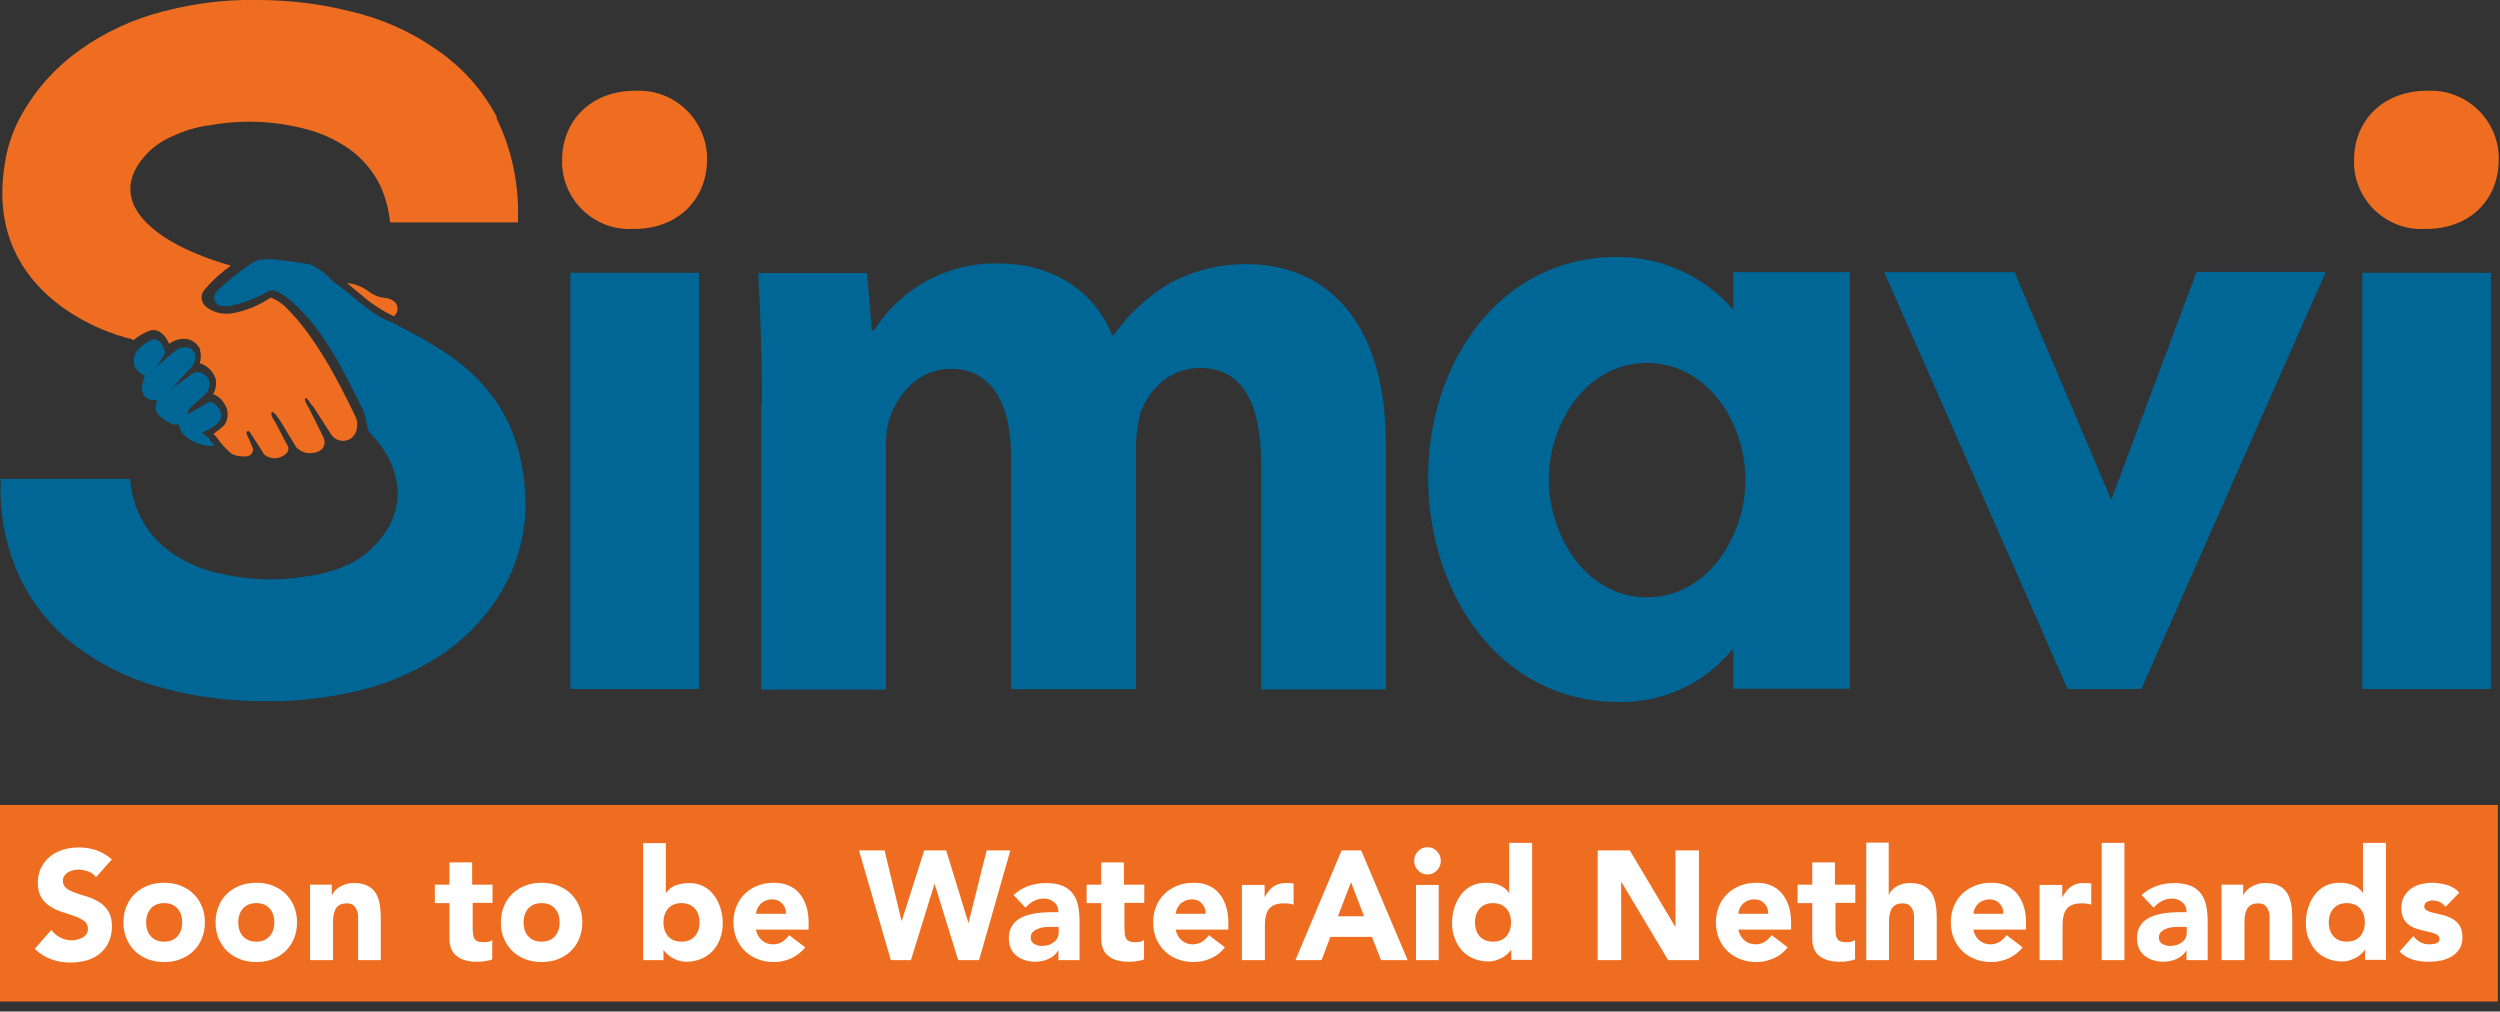
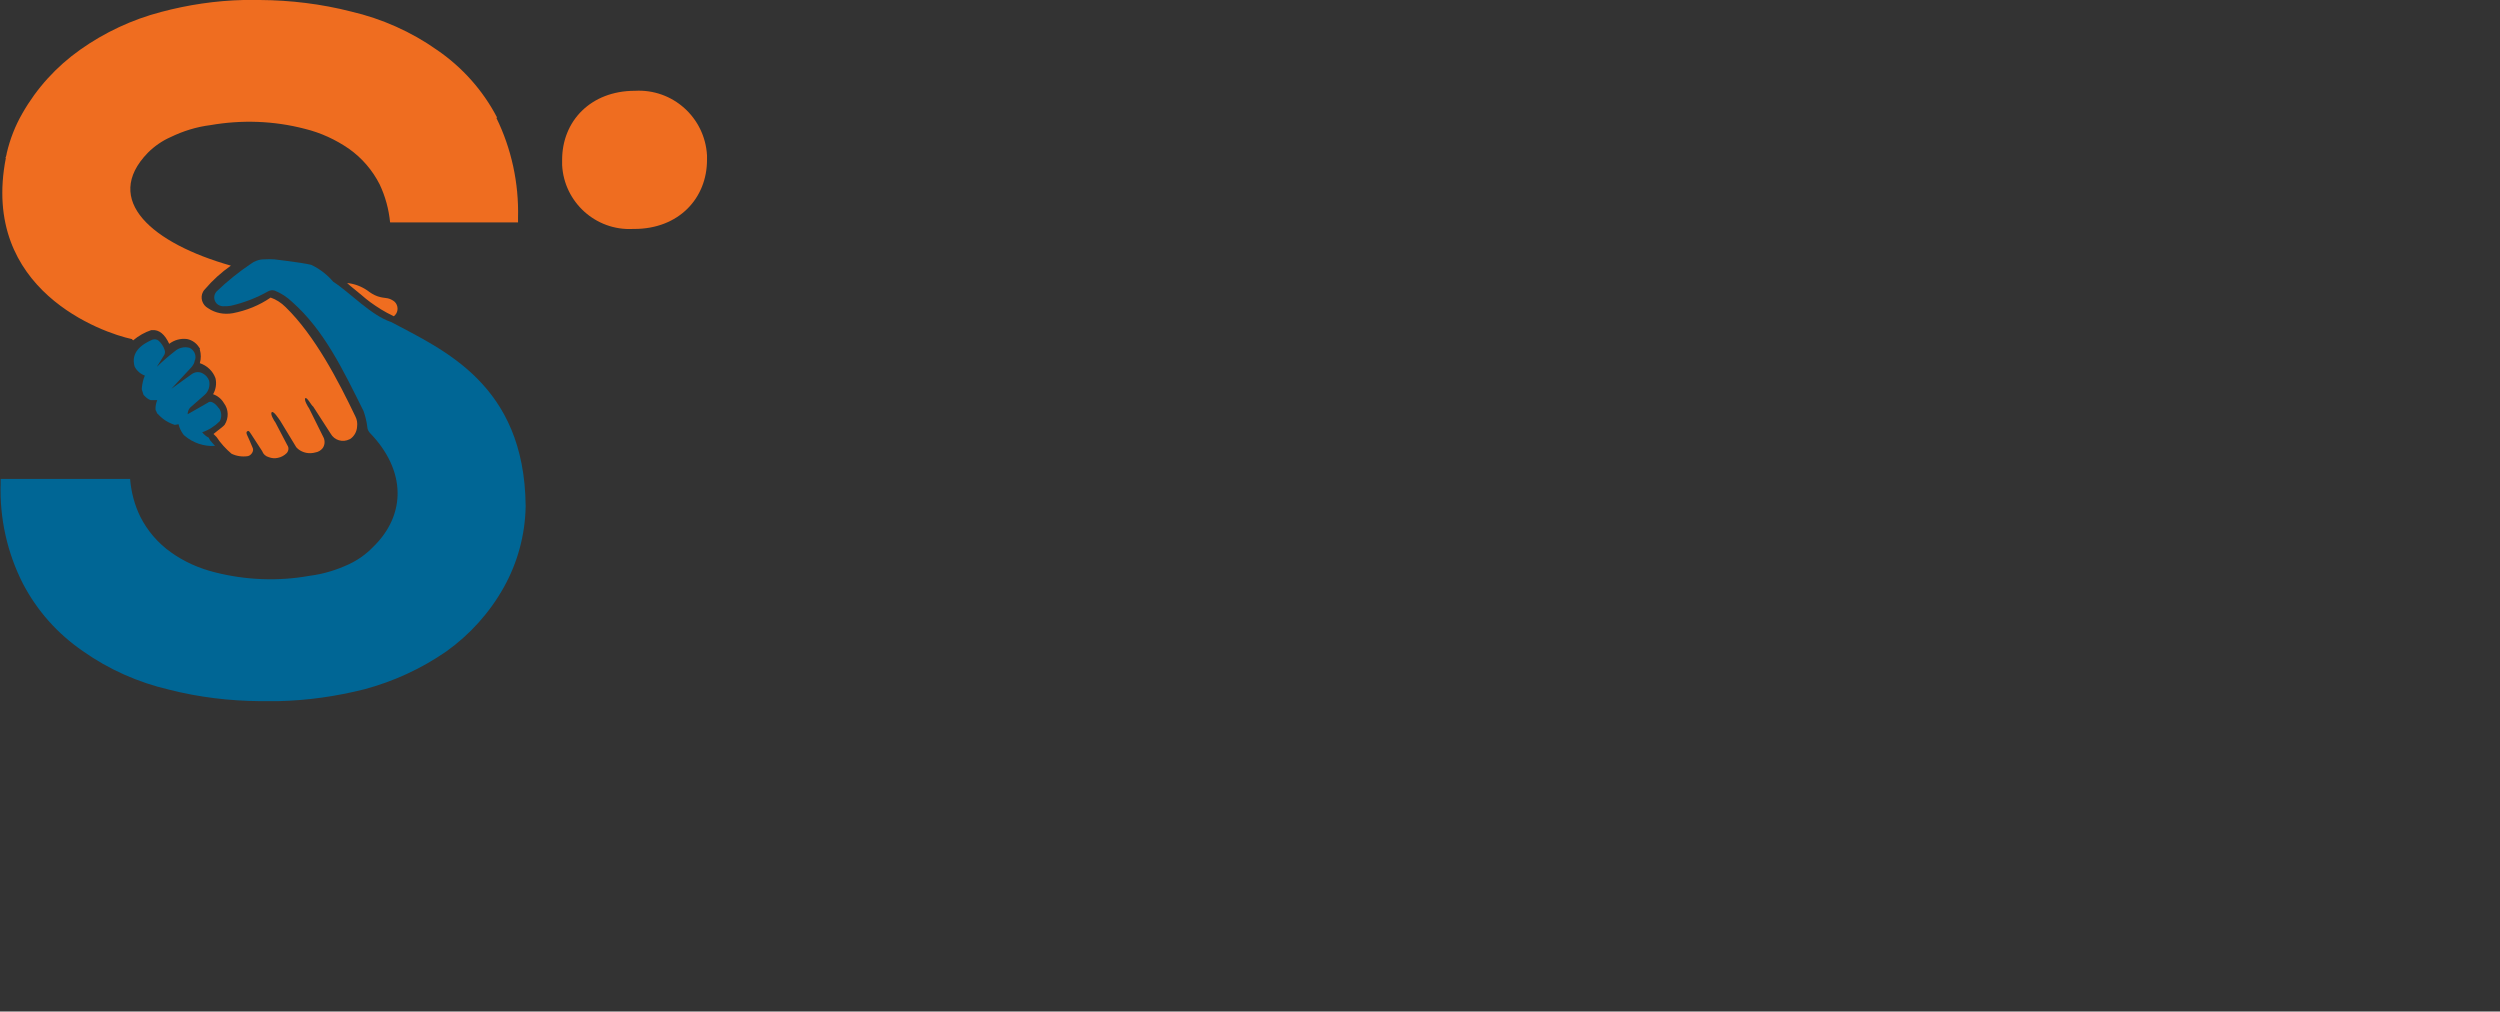
<svg xmlns="http://www.w3.org/2000/svg" width="173" height="70" viewBox="0 0 173 70" fill="none">
  <rect x="0" y="0" width="173" height="70" fill="#333333" stroke="none" />
-   <path d="M146.096 34.585L152.003 18.818H160.946L148.186 47.677H143.075L130.389 18.833H139.408L146.096 34.585ZM120.785 33.188C120.785 29.28 118.17 25.116 113.961 25.116C109.752 25.116 107.182 29.31 107.182 33.188C107.182 37.065 109.752 41.334 113.961 41.334C118.17 41.334 120.785 37.096 120.785 33.188ZM128.015 47.662H119.943V45.002H119.823C117.914 47.316 115.043 48.624 112.052 48.579C103.605 48.579 98.825 40.883 98.825 33.037C98.825 25.191 103.695 17.781 111.917 17.781C114.998 17.781 117.929 19.104 119.943 21.434V18.833H128.015V47.677V47.662ZM52.727 28.077C52.727 24.5 52.606 21.464 52.471 18.893H60.001L60.332 22.846H60.497C62.361 19.886 65.653 18.127 69.14 18.232C72.883 18.232 75.753 20.186 76.956 23.177H77.076C78.068 21.764 79.346 20.577 80.819 19.675C82.487 18.743 84.351 18.262 86.26 18.277C91.746 18.277 95.909 22.185 95.909 30.798V47.707H87.267V32.075C87.267 27.882 85.944 25.462 83.073 25.462C80.969 25.462 79.571 26.86 78.91 28.573C78.73 29.31 78.624 30.061 78.609 30.813V47.692H69.967V31.594C69.967 28.017 68.674 25.522 65.803 25.522C63.519 25.522 62.181 27.311 61.64 28.724C61.384 29.445 61.279 30.212 61.309 30.978V47.722H52.666V28.062H52.712L52.727 28.077ZM39.47 18.878H48.368V47.677H39.47V18.878ZM163.472 18.878H172.37V47.677H163.472V18.878Z" fill="#006695" />
-   <path d="M167.8 15.843C165.23 15.978 163.036 13.994 162.9 11.424C162.9 11.303 162.9 11.183 162.9 11.063C162.9 8.358 164.899 6.283 167.936 6.283C170.536 6.133 172.775 8.132 172.911 10.747C172.911 10.853 172.911 10.958 172.911 11.063C172.911 13.723 171.002 15.843 167.891 15.843H167.8Z" fill="#EF6D20" />
  <path d="M43.799 15.843C41.229 15.978 39.035 13.994 38.899 11.424C38.899 11.303 38.899 11.183 38.899 11.063C38.899 8.358 40.898 6.283 43.935 6.283C46.55 6.133 48.775 8.132 48.925 10.747C48.925 10.853 48.925 10.958 48.925 11.063C48.925 13.723 46.971 15.843 43.889 15.843H43.799Z" fill="#EF6D20" />
  <path d="M26.333 21.39C26.634 21.57 26.934 21.735 27.25 21.886C27.536 21.675 27.596 21.269 27.385 20.969C27.34 20.909 27.28 20.849 27.205 20.803C26.799 20.548 26.664 20.683 26.123 20.503C25.867 20.413 25.627 20.262 25.416 20.097C24.995 19.811 24.515 19.631 24.019 19.586C24.349 19.887 24.77 20.202 25.011 20.413C25.416 20.773 25.852 21.089 26.318 21.375" fill="#EF6D20" />
  <path d="M34.405 8.147C33.428 6.268 32 4.659 30.241 3.457C28.453 2.194 26.423 1.293 24.289 0.797C22.23 0.271 20.111 0.015 17.991 0H16.849C14.925 0.045 13.016 0.331 11.152 0.827C9.138 1.353 7.244 2.24 5.546 3.442C3.908 4.599 2.54 6.102 1.548 7.846C1.052 8.703 0.691 9.635 0.466 10.597C0.466 10.672 0.436 10.732 0.421 10.807C0.421 10.852 0.376 10.897 0.376 10.927H0.406C-1.383 20.096 7.124 23.042 9.123 23.463L9.213 23.553C9.589 23.237 10.01 22.997 10.461 22.846H10.536C11.002 22.801 11.408 23.132 11.709 23.793C12.069 23.523 12.505 23.402 12.956 23.463C13.302 23.538 13.602 23.748 13.783 24.049L13.828 24.094V24.184C13.918 24.5 13.918 24.83 13.828 25.131C14.324 25.296 14.73 25.672 14.91 26.168C15 26.544 14.94 26.95 14.745 27.28C15.06 27.386 15.331 27.611 15.496 27.897C15.827 28.332 15.842 28.934 15.541 29.4L15.496 29.445L15.451 29.49C15.331 29.58 15.211 29.7 15.075 29.791C14.955 29.881 14.865 29.956 14.775 30.031L14.985 30.241C15.271 30.677 15.632 31.068 16.022 31.399C16.368 31.564 16.759 31.624 17.15 31.564C17.39 31.519 17.601 31.188 17.48 30.978L17.27 30.482C17.15 30.181 16.969 29.941 17.105 29.851C17.225 29.76 17.27 29.896 17.39 30.061L18.142 31.218C18.217 31.429 18.382 31.579 18.608 31.639C18.803 31.714 19.028 31.729 19.224 31.684C19.464 31.639 19.675 31.519 19.84 31.354C19.975 31.203 20.005 30.978 19.885 30.813L19.058 29.234C18.968 29.114 18.683 28.648 18.803 28.528C18.923 28.408 19.269 28.949 19.389 29.114L20.501 30.948L20.622 31.068C20.952 31.339 21.403 31.429 21.824 31.309C22.02 31.279 22.2 31.173 22.32 31.023C22.47 30.828 22.5 30.557 22.41 30.317L21.388 28.257C21.298 28.137 21.012 27.641 21.133 27.551C21.253 27.476 21.538 28.047 21.674 28.137L22.876 30.001C23.132 30.467 23.718 30.647 24.199 30.392C24.199 30.392 24.199 30.392 24.214 30.392C24.515 30.196 24.695 29.866 24.71 29.52C24.74 29.279 24.71 29.039 24.59 28.814C23.432 26.394 21.794 23.222 19.765 21.253C19.464 20.953 19.119 20.727 18.728 20.592C17.946 21.133 17.044 21.494 16.113 21.674C15.511 21.779 14.91 21.674 14.399 21.328C13.993 21.103 13.828 20.592 14.053 20.186C14.083 20.126 14.129 20.066 14.189 20.006C14.715 19.389 15.316 18.848 15.977 18.382C10.566 16.849 7.034 13.858 10.236 10.566C10.687 10.116 11.228 9.74 11.814 9.484C12.685 9.063 13.602 8.778 14.564 8.658C16.729 8.282 18.953 8.357 21.088 8.913C22.2 9.184 23.237 9.665 24.169 10.311C25.056 10.942 25.777 11.784 26.273 12.761C26.664 13.588 26.904 14.474 26.995 15.391H35.848V15.061C35.908 12.671 35.397 10.296 34.344 8.147" fill="#EF6D20" />
  <path d="M27.085 22.291C25.687 21.84 24.229 20.247 23.057 19.495C22.636 18.999 22.11 18.593 21.524 18.323C20.817 18.157 18.984 17.947 18.984 17.947C18.758 17.932 18.518 17.932 18.277 17.947C17.931 17.947 17.601 18.067 17.33 18.277C16.504 18.834 15.722 19.465 15.001 20.156C14.76 20.397 14.775 20.788 15.001 21.013C15.106 21.118 15.256 21.178 15.406 21.193C15.617 21.193 15.827 21.193 16.023 21.148C16.909 20.938 17.766 20.607 18.563 20.156C18.698 20.081 18.863 20.066 19.014 20.111C19.465 20.292 19.87 20.562 20.216 20.893C22.426 22.847 23.718 25.552 25.161 28.453C25.281 28.799 25.372 29.175 25.417 29.535C25.417 29.686 25.492 29.836 25.582 29.941C28.122 32.556 28.122 35.638 25.792 37.877C25.326 38.358 24.77 38.749 24.169 39.035C23.297 39.441 22.381 39.726 21.419 39.846C19.254 40.237 17.015 40.147 14.88 39.606C13.783 39.335 12.731 38.869 11.814 38.208C10.927 37.577 10.206 36.735 9.71 35.758C9.304 34.931 9.078 34.044 9.003 33.143H0.045V33.473C-0.03 35.863 0.496 38.238 1.578 40.372C2.555 42.251 3.983 43.859 5.742 45.062C7.53 46.325 9.559 47.226 11.694 47.722C13.753 48.248 15.872 48.504 17.992 48.519H19.254C21.268 48.474 23.282 48.188 25.236 47.692C27.25 47.151 29.174 46.264 30.888 45.077C32.526 43.904 33.894 42.386 34.871 40.628C35.818 38.929 36.329 37.036 36.374 35.097V34.976C36.284 26.604 30.677 24.215 27.055 22.276" fill="#006695" />
  <path d="M15.135 28.244C14.879 27.868 14.549 27.703 14.383 27.868L12.985 28.665C12.985 28.499 13.045 28.334 13.151 28.214L14.143 27.342C14.428 27.102 14.549 26.726 14.473 26.35C14.398 26.14 14.248 25.959 14.053 25.854C13.812 25.704 13.496 25.719 13.256 25.899L11.858 26.906L13.256 25.403C13.316 25.328 13.376 25.238 13.421 25.148C13.466 25.057 13.466 24.937 13.511 24.862C13.586 24.531 13.406 24.201 13.106 24.065C12.745 23.975 12.369 24.065 12.098 24.306C11.663 24.636 11.242 25.012 10.851 25.388L11.347 24.591C11.422 24.486 11.437 24.351 11.392 24.216C11.317 23.975 11.167 23.75 10.986 23.584C10.866 23.479 10.686 23.449 10.535 23.509C9.784 23.84 9.032 24.381 9.318 25.373C9.468 25.659 9.724 25.884 10.024 25.989C9.904 26.26 9.844 26.56 9.814 26.861V26.951L9.934 27.327L10.054 27.447C10.16 27.552 10.28 27.643 10.43 27.688H10.881C10.806 27.868 10.761 28.078 10.761 28.274C10.761 28.334 10.761 28.394 10.806 28.439C10.851 28.559 10.851 28.605 10.971 28.695C11.272 29.025 11.663 29.266 12.098 29.401L12.354 29.356C12.414 29.612 12.534 29.852 12.685 30.062L12.775 30.153C13.361 30.649 14.113 30.904 14.879 30.859L14.549 30.483L14.443 30.288C14.263 30.198 14.113 30.062 13.992 29.912C14.443 29.762 14.864 29.491 15.21 29.146C15.36 28.86 15.345 28.514 15.15 28.244" fill="#006695" />
-   <path d="M172.851 55.705H0V69.305H172.851V55.705Z" fill="#EF6D20" />
-   <path d="M170.184 61.773C169.949 61.514 169.66 61.328 169.317 61.236C168.973 61.143 168.63 61.088 168.305 61.088C168.034 61.088 167.781 61.125 167.528 61.18C167.276 61.254 167.041 61.347 166.842 61.495C166.643 61.643 166.481 61.829 166.354 62.051C166.228 62.273 166.174 62.533 166.174 62.848C166.174 63.181 166.246 63.441 166.372 63.644C166.499 63.848 166.661 63.996 166.86 64.108C167.059 64.219 167.276 64.293 167.492 64.348C167.727 64.404 167.926 64.46 168.125 64.496C168.323 64.534 168.486 64.608 168.612 64.663C168.739 64.737 168.811 64.83 168.811 64.978C168.811 65.126 168.739 65.219 168.594 65.275C168.45 65.33 168.287 65.349 168.106 65.349C167.872 65.349 167.655 65.293 167.492 65.201C167.312 65.108 167.149 64.96 167.005 64.774L166.047 65.849C166.3 66.108 166.607 66.294 166.969 66.405C167.33 66.516 167.691 66.553 168.052 66.553C168.323 66.553 168.594 66.534 168.883 66.479C169.154 66.423 169.407 66.331 169.642 66.201C169.859 66.071 170.039 65.886 170.184 65.682C170.328 65.46 170.4 65.182 170.4 64.849C170.4 64.515 170.328 64.256 170.202 64.052C170.075 63.848 169.913 63.7 169.714 63.589C169.515 63.478 169.299 63.385 169.082 63.329C168.847 63.274 168.648 63.218 168.45 63.181C168.251 63.144 168.088 63.089 167.962 63.014C167.836 62.959 167.763 62.866 167.763 62.736C167.763 62.588 167.817 62.477 167.944 62.403C168.07 62.347 168.197 62.31 168.323 62.31C168.703 62.31 169.01 62.459 169.226 62.755L170.184 61.773ZM163.32 64.793C163.103 65.034 162.796 65.163 162.399 65.163C162.001 65.163 161.694 65.034 161.477 64.793C161.261 64.552 161.152 64.237 161.152 63.83C161.152 63.422 161.261 63.126 161.477 62.866C161.694 62.625 162.001 62.496 162.399 62.496C162.796 62.496 163.103 62.625 163.32 62.866C163.537 63.107 163.645 63.422 163.645 63.83C163.645 64.237 163.537 64.534 163.32 64.793ZM165.09 58.327H163.519V61.773H163.5C163.32 61.514 163.085 61.347 162.796 61.236C162.507 61.125 162.218 61.088 161.875 61.088C161.514 61.088 161.188 61.162 160.899 61.31C160.61 61.458 160.376 61.662 160.177 61.921C159.978 62.181 159.834 62.477 159.725 62.811C159.617 63.144 159.563 63.496 159.563 63.848C159.563 64.237 159.617 64.608 159.743 64.923C159.87 65.238 160.032 65.534 160.249 65.775C160.466 66.016 160.737 66.201 161.044 66.331C161.351 66.46 161.694 66.534 162.074 66.534C162.254 66.534 162.417 66.516 162.579 66.46C162.742 66.405 162.886 66.349 163.031 66.275C163.175 66.201 163.284 66.108 163.392 66.016C163.5 65.923 163.573 65.831 163.645 65.738H163.663V66.423H165.108V58.309L165.09 58.327ZM153.747 66.442H155.318V63.848C155.318 63.681 155.318 63.515 155.354 63.348C155.372 63.2 155.427 63.051 155.481 62.922C155.553 62.792 155.643 62.699 155.77 62.625C155.896 62.551 156.059 62.514 156.257 62.514C156.456 62.514 156.619 62.551 156.727 62.644C156.835 62.736 156.908 62.848 156.962 62.977C157.016 63.107 157.052 63.255 157.052 63.422C157.052 63.589 157.052 63.737 157.052 63.885V66.442H158.624V63.57C158.624 63.218 158.606 62.903 158.551 62.588C158.497 62.273 158.407 62.032 158.28 61.81C158.136 61.588 157.955 61.421 157.702 61.291C157.45 61.162 157.142 61.106 156.745 61.106C156.564 61.106 156.384 61.125 156.221 61.18C156.059 61.236 155.914 61.291 155.788 61.365C155.661 61.44 155.553 61.532 155.463 61.625C155.372 61.718 155.3 61.829 155.246 61.921H155.228V61.217H153.729V66.423L153.747 66.442ZM151.326 64.144V64.496C151.326 64.663 151.29 64.811 151.236 64.923C151.164 65.052 151.073 65.145 150.965 65.219C150.857 65.293 150.73 65.367 150.586 65.404C150.441 65.441 150.297 65.46 150.134 65.46C149.954 65.46 149.791 65.404 149.628 65.312C149.466 65.219 149.394 65.071 149.394 64.886C149.394 64.7 149.448 64.571 149.574 64.46C149.683 64.367 149.827 64.293 149.99 64.237C150.152 64.182 150.333 64.163 150.495 64.144C150.676 64.144 150.821 64.144 150.947 64.144H151.326ZM151.326 66.442H152.771V63.792C152.771 63.348 152.735 62.977 152.663 62.644C152.591 62.31 152.464 62.032 152.284 61.81C152.103 61.588 151.868 61.403 151.579 61.291C151.29 61.18 150.911 61.106 150.441 61.106C150.026 61.106 149.61 61.18 149.231 61.31C148.834 61.458 148.49 61.662 148.201 61.94L149.032 62.811C149.195 62.625 149.394 62.459 149.61 62.347C149.827 62.236 150.062 62.181 150.315 62.181C150.586 62.181 150.821 62.273 151.019 62.44C151.218 62.607 151.308 62.829 151.308 63.126C151.092 63.126 150.857 63.126 150.604 63.126C150.351 63.126 150.098 63.163 149.845 63.181C149.592 63.218 149.339 63.274 149.105 63.348C148.87 63.422 148.653 63.533 148.472 63.663C148.292 63.792 148.147 63.978 148.039 64.182C147.931 64.385 147.876 64.645 147.876 64.941C147.876 65.201 147.931 65.441 148.021 65.645C148.111 65.849 148.256 66.016 148.418 66.145C148.581 66.275 148.779 66.386 148.996 66.442C149.213 66.516 149.448 66.553 149.683 66.553C150.008 66.553 150.315 66.497 150.604 66.368C150.893 66.238 151.128 66.053 151.29 65.775H151.308V66.423L151.326 66.442ZM145.438 66.442H147.009V58.327H145.438V66.442ZM141.157 66.442H142.729V64.256C142.729 63.996 142.729 63.755 142.765 63.552C142.801 63.329 142.855 63.144 142.945 62.996C143.036 62.848 143.18 62.718 143.343 62.644C143.523 62.551 143.758 62.514 144.047 62.514C144.174 62.514 144.282 62.514 144.39 62.533C144.499 62.533 144.607 62.57 144.715 62.607V61.143C144.715 61.143 144.553 61.106 144.463 61.106C144.372 61.106 144.282 61.106 144.192 61.106C143.848 61.106 143.559 61.18 143.325 61.347C143.09 61.514 142.891 61.755 142.729 62.069H142.71V61.236H141.139V66.442H141.157ZM136.569 63.237C136.569 63.107 136.605 62.977 136.66 62.866C136.714 62.755 136.786 62.644 136.876 62.551C136.967 62.459 137.075 62.385 137.219 62.329C137.346 62.273 137.508 62.236 137.671 62.236C137.96 62.236 138.195 62.329 138.375 62.533C138.556 62.718 138.646 62.959 138.628 63.237H136.551H136.569ZM138.863 64.7C138.737 64.886 138.574 65.034 138.394 65.163C138.213 65.275 137.996 65.349 137.743 65.349C137.436 65.349 137.183 65.256 136.967 65.071C136.75 64.886 136.623 64.645 136.551 64.33H140.2V63.83C140.2 63.422 140.146 63.033 140.037 62.699C139.929 62.366 139.766 62.069 139.568 61.829C139.369 61.588 139.116 61.403 138.809 61.273C138.52 61.143 138.177 61.088 137.816 61.088C137.418 61.088 137.057 61.143 136.714 61.273C136.371 61.403 136.063 61.588 135.811 61.829C135.558 62.069 135.359 62.347 135.214 62.699C135.07 63.033 134.998 63.404 134.998 63.83C134.998 64.256 135.07 64.626 135.214 64.96C135.359 65.293 135.558 65.59 135.811 65.831C136.063 66.071 136.371 66.257 136.714 66.386C137.057 66.516 137.418 66.572 137.816 66.572C138.231 66.572 138.628 66.479 139.008 66.312C139.387 66.127 139.712 65.886 139.965 65.553L138.863 64.719V64.7ZM129.145 58.327V66.442H130.717V63.848C130.717 63.681 130.717 63.515 130.753 63.348C130.771 63.2 130.825 63.051 130.879 62.922C130.952 62.792 131.042 62.699 131.168 62.625C131.295 62.551 131.457 62.514 131.656 62.514C131.855 62.514 132.017 62.551 132.126 62.644C132.234 62.736 132.306 62.848 132.361 62.977C132.415 63.107 132.451 63.255 132.451 63.422C132.451 63.589 132.451 63.737 132.451 63.885V66.442H134.022V63.57C134.022 63.218 134.004 62.903 133.95 62.588C133.896 62.292 133.806 62.032 133.679 61.81C133.535 61.588 133.354 61.421 133.101 61.291C132.848 61.162 132.541 61.106 132.144 61.106C131.963 61.106 131.783 61.125 131.62 61.18C131.457 61.236 131.313 61.291 131.205 61.365C131.078 61.44 130.988 61.532 130.898 61.625C130.807 61.718 130.753 61.829 130.717 61.921H130.699V58.309H129.127L129.145 58.327ZM128.351 61.217H126.978V59.68H125.407V61.217H124.395V62.496H125.407V64.978C125.407 65.256 125.461 65.516 125.551 65.701C125.641 65.905 125.768 66.071 125.948 66.183C126.111 66.312 126.31 66.405 126.526 66.46C126.743 66.516 126.996 66.553 127.267 66.553C127.448 66.553 127.628 66.553 127.827 66.516C128.008 66.497 128.188 66.46 128.369 66.386V65.052C128.369 65.052 128.188 65.163 128.062 65.182C127.917 65.182 127.809 65.201 127.737 65.201C127.574 65.201 127.43 65.182 127.339 65.126C127.231 65.089 127.159 65.015 127.122 64.923C127.068 64.83 127.05 64.737 127.032 64.608C127.032 64.496 127.014 64.367 127.014 64.219V62.477H128.387V61.199L128.351 61.217ZM120.295 63.237C120.295 63.107 120.331 62.977 120.385 62.866C120.439 62.755 120.512 62.644 120.602 62.551C120.692 62.459 120.801 62.385 120.945 62.329C121.071 62.273 121.234 62.236 121.397 62.236C121.686 62.236 121.92 62.329 122.101 62.533C122.282 62.718 122.372 62.959 122.354 63.237H120.277H120.295ZM122.607 64.7C122.48 64.886 122.318 65.034 122.137 65.163C121.957 65.275 121.74 65.349 121.487 65.349C121.18 65.349 120.927 65.256 120.71 65.071C120.493 64.886 120.367 64.645 120.295 64.33H123.943V63.83C123.943 63.422 123.889 63.033 123.781 62.699C123.673 62.366 123.51 62.069 123.311 61.829C123.113 61.588 122.86 61.403 122.553 61.273C122.264 61.143 121.92 61.088 121.559 61.088C121.162 61.088 120.801 61.143 120.457 61.273C120.114 61.403 119.807 61.588 119.554 61.829C119.301 62.069 119.103 62.347 118.958 62.699C118.814 63.033 118.741 63.404 118.741 63.83C118.741 64.256 118.814 64.626 118.958 64.96C119.103 65.293 119.301 65.59 119.554 65.831C119.807 66.071 120.114 66.257 120.457 66.386C120.801 66.516 121.162 66.572 121.559 66.572C121.975 66.572 122.372 66.479 122.751 66.312C123.131 66.145 123.456 65.886 123.709 65.553L122.607 64.719V64.7ZM110.559 66.442H112.185V61.032H112.203L115.436 66.442H117.567V58.846H115.942V64.126H115.924L112.781 58.846H110.559V66.442ZM104.237 64.793C104.02 65.034 103.713 65.163 103.316 65.163C102.919 65.163 102.612 65.034 102.395 64.793C102.178 64.552 102.07 64.237 102.07 63.83C102.07 63.422 102.178 63.126 102.395 62.866C102.612 62.625 102.919 62.496 103.316 62.496C103.713 62.496 104.02 62.625 104.237 62.866C104.454 63.107 104.562 63.422 104.562 63.83C104.562 64.237 104.454 64.534 104.237 64.793ZM106.007 58.327H104.436V61.773H104.418C104.237 61.514 104.002 61.347 103.713 61.236C103.424 61.125 103.117 61.088 102.792 61.088C102.431 61.088 102.106 61.162 101.817 61.31C101.528 61.458 101.293 61.662 101.094 61.921C100.896 62.181 100.751 62.477 100.643 62.811C100.534 63.144 100.48 63.496 100.48 63.848C100.48 64.237 100.534 64.608 100.661 64.923C100.787 65.256 100.95 65.534 101.167 65.775C101.383 66.016 101.654 66.201 101.961 66.331C102.268 66.46 102.612 66.534 102.991 66.534C103.171 66.534 103.334 66.516 103.497 66.46C103.659 66.405 103.804 66.349 103.948 66.275C104.093 66.201 104.201 66.108 104.309 66.016C104.418 65.923 104.49 65.831 104.562 65.738H104.58V66.423H106.025V58.309L106.007 58.327ZM98.132 60.235C98.313 60.421 98.529 60.513 98.782 60.513C99.035 60.513 99.252 60.421 99.433 60.235C99.613 60.05 99.704 59.828 99.704 59.568C99.704 59.309 99.613 59.087 99.433 58.901C99.252 58.716 99.035 58.624 98.782 58.624C98.529 58.624 98.313 58.716 98.132 58.901C97.951 59.087 97.861 59.309 97.861 59.568C97.861 59.828 97.951 60.05 98.132 60.235ZM97.987 66.442H99.559V61.236H97.987V66.442ZM94.393 63.404H92.587L93.49 61.051L94.393 63.404ZM89.643 66.442H91.449L92.063 64.83H94.935L95.567 66.442H97.409L94.194 58.846H92.84L89.643 66.442ZM85.958 66.442H87.529V64.256C87.529 63.996 87.529 63.755 87.565 63.552C87.602 63.329 87.656 63.144 87.746 62.996C87.836 62.848 87.981 62.718 88.143 62.644C88.324 62.551 88.559 62.514 88.848 62.514C88.974 62.514 89.083 62.514 89.191 62.533C89.299 62.533 89.408 62.57 89.516 62.607V61.143C89.516 61.143 89.354 61.106 89.263 61.106C89.173 61.106 89.083 61.106 88.992 61.106C88.649 61.106 88.36 61.18 88.125 61.347C87.891 61.514 87.692 61.755 87.529 62.069H87.511V61.236H85.94V66.442H85.958ZM81.37 63.237C81.37 63.107 81.406 62.977 81.46 62.866C81.514 62.755 81.587 62.644 81.677 62.551C81.767 62.459 81.894 62.385 82.02 62.329C82.147 62.273 82.309 62.236 82.472 62.236C82.761 62.236 82.996 62.329 83.176 62.533C83.357 62.736 83.447 62.959 83.429 63.237H81.352H81.37ZM83.664 64.7C83.537 64.886 83.375 65.034 83.194 65.163C83.014 65.275 82.797 65.349 82.544 65.349C82.237 65.349 81.984 65.256 81.767 65.071C81.551 64.886 81.424 64.645 81.352 64.33H85.001V63.83C85.001 63.422 84.946 63.033 84.838 62.699C84.73 62.366 84.567 62.069 84.368 61.829C84.17 61.588 83.917 61.403 83.61 61.273C83.321 61.143 82.978 61.088 82.616 61.088C82.219 61.088 81.858 61.143 81.514 61.273C81.171 61.403 80.864 61.588 80.611 61.829C80.359 62.069 80.16 62.347 80.015 62.699C79.871 63.051 79.799 63.404 79.799 63.83C79.799 64.256 79.871 64.626 80.015 64.96C80.16 65.293 80.359 65.59 80.611 65.831C80.864 66.071 81.171 66.257 81.514 66.386C81.858 66.516 82.219 66.572 82.616 66.572C83.032 66.572 83.429 66.479 83.808 66.312C84.188 66.145 84.513 65.886 84.766 65.553L83.664 64.719V64.7ZM79.148 61.217H77.775V59.68H76.204V61.217H75.193V62.496H76.204V64.978C76.204 65.256 76.258 65.516 76.349 65.701C76.439 65.905 76.565 66.071 76.746 66.183C76.909 66.312 77.107 66.405 77.324 66.46C77.541 66.516 77.794 66.553 78.064 66.553C78.245 66.553 78.426 66.553 78.624 66.516C78.805 66.497 78.986 66.46 79.166 66.386V65.052C79.166 65.052 78.986 65.163 78.859 65.182C78.715 65.182 78.606 65.201 78.534 65.201C78.372 65.201 78.227 65.182 78.137 65.126C78.028 65.089 77.956 65.015 77.92 64.923C77.866 64.83 77.848 64.737 77.83 64.608C77.83 64.496 77.812 64.367 77.812 64.219V62.477H79.184V61.199L79.148 61.217ZM73.26 64.144V64.496C73.26 64.663 73.224 64.811 73.17 64.923C73.097 65.052 73.007 65.145 72.899 65.219C72.79 65.293 72.664 65.367 72.519 65.404C72.375 65.441 72.23 65.46 72.068 65.46C71.887 65.46 71.725 65.404 71.562 65.312C71.399 65.219 71.327 65.071 71.327 64.886C71.327 64.7 71.381 64.571 71.508 64.46C71.616 64.367 71.761 64.293 71.923 64.237C72.086 64.182 72.266 64.163 72.429 64.144C72.61 64.144 72.754 64.144 72.881 64.144H73.26ZM73.26 66.442H74.705V63.792C74.705 63.348 74.669 62.977 74.597 62.644C74.524 62.31 74.398 62.032 74.217 61.81C74.037 61.588 73.802 61.403 73.513 61.291C73.224 61.18 72.844 61.106 72.375 61.106C71.959 61.106 71.544 61.18 71.165 61.31C70.767 61.458 70.424 61.662 70.135 61.94L70.966 62.811C71.129 62.625 71.327 62.459 71.544 62.347C71.761 62.236 71.996 62.181 72.248 62.181C72.519 62.181 72.754 62.273 72.953 62.44C73.151 62.607 73.242 62.829 73.242 63.126C73.025 63.126 72.79 63.126 72.537 63.126C72.284 63.126 72.032 63.163 71.779 63.181C71.526 63.218 71.273 63.274 71.038 63.348C70.803 63.422 70.587 63.533 70.406 63.663C70.225 63.792 70.081 63.978 69.972 64.182C69.864 64.385 69.81 64.645 69.81 64.941C69.81 65.201 69.864 65.441 69.954 65.645C70.045 65.849 70.189 66.016 70.352 66.145C70.514 66.275 70.713 66.386 70.93 66.442C71.147 66.516 71.381 66.553 71.616 66.553C71.941 66.553 72.248 66.497 72.537 66.368C72.826 66.238 73.061 66.053 73.224 65.775H73.242V66.423L73.26 66.442ZM61.628 66.442H63.036L64.662 61.18H64.68L66.306 66.442H67.751L69.918 58.846H68.275L67.028 63.848H67.01L65.475 58.846H63.958L62.404 63.718H62.386L61.212 58.846H59.442L61.646 66.442H61.628ZM52.325 63.237C52.325 63.107 52.361 62.977 52.416 62.866C52.47 62.755 52.542 62.644 52.632 62.551C52.723 62.459 52.831 62.385 52.976 62.329C53.102 62.273 53.265 62.236 53.427 62.236C53.716 62.236 53.951 62.329 54.132 62.533C54.312 62.718 54.403 62.959 54.385 63.237H52.307H52.325ZM54.619 64.7C54.493 64.886 54.33 65.034 54.15 65.163C53.969 65.275 53.752 65.349 53.499 65.349C53.192 65.349 52.94 65.256 52.723 65.071C52.506 64.886 52.38 64.645 52.307 64.33H55.956V63.83C55.956 63.422 55.902 63.033 55.793 62.699C55.685 62.366 55.522 62.069 55.324 61.829C55.125 61.588 54.872 61.403 54.565 61.273C54.276 61.143 53.933 61.088 53.572 61.088C53.174 61.088 52.813 61.143 52.47 61.273C52.127 61.403 51.82 61.588 51.567 61.829C51.314 62.069 51.115 62.347 50.971 62.699C50.826 63.033 50.754 63.404 50.754 63.83C50.754 64.256 50.826 64.626 50.971 64.96C51.115 65.293 51.314 65.59 51.567 65.831C51.82 66.071 52.127 66.257 52.47 66.386C52.813 66.516 53.174 66.572 53.572 66.572C53.987 66.572 54.385 66.479 54.764 66.312C55.143 66.127 55.468 65.886 55.721 65.553L54.619 64.719V64.7ZM46.238 62.866C46.455 62.625 46.762 62.496 47.159 62.496C47.557 62.496 47.864 62.625 48.081 62.866C48.297 63.107 48.406 63.422 48.406 63.83C48.406 64.237 48.297 64.534 48.081 64.793C47.864 65.034 47.557 65.163 47.159 65.163C46.762 65.163 46.455 65.034 46.238 64.793C46.022 64.552 45.913 64.237 45.913 63.83C45.913 63.422 46.022 63.126 46.238 62.866ZM44.468 66.442H45.913V65.756H45.931C45.985 65.849 46.076 65.942 46.184 66.034C46.292 66.127 46.401 66.219 46.545 66.294C46.69 66.368 46.834 66.442 46.997 66.479C47.159 66.534 47.322 66.553 47.503 66.553C47.882 66.553 48.225 66.479 48.532 66.349C48.839 66.219 49.11 66.034 49.327 65.793C49.544 65.553 49.724 65.275 49.833 64.941C49.959 64.608 50.013 64.256 50.013 63.867C50.013 63.496 49.959 63.163 49.851 62.829C49.742 62.496 49.598 62.199 49.399 61.94C49.2 61.681 48.966 61.477 48.677 61.328C48.388 61.18 48.063 61.106 47.701 61.106C47.376 61.106 47.069 61.162 46.78 61.254C46.491 61.365 46.274 61.532 46.094 61.792H46.076V58.346H44.504V66.46L44.468 66.442ZM36.557 62.866C36.773 62.625 37.081 62.496 37.478 62.496C37.875 62.496 38.182 62.625 38.399 62.866C38.616 63.107 38.724 63.422 38.724 63.83C38.724 64.237 38.616 64.534 38.399 64.793C38.182 65.034 37.875 65.163 37.478 65.163C37.081 65.163 36.773 65.034 36.557 64.793C36.34 64.552 36.232 64.237 36.232 63.83C36.232 63.422 36.34 63.126 36.557 62.866ZM34.877 64.96C35.021 65.293 35.22 65.59 35.473 65.831C35.726 66.071 36.033 66.257 36.376 66.386C36.719 66.516 37.081 66.572 37.478 66.572C37.875 66.572 38.236 66.516 38.58 66.386C38.923 66.257 39.23 66.071 39.483 65.831C39.736 65.59 39.934 65.312 40.079 64.96C40.223 64.608 40.296 64.256 40.296 63.83C40.296 63.404 40.223 63.033 40.079 62.699C39.934 62.366 39.736 62.069 39.483 61.829C39.23 61.588 38.923 61.403 38.58 61.273C38.236 61.143 37.875 61.088 37.478 61.088C37.081 61.088 36.719 61.143 36.376 61.273C36.033 61.403 35.726 61.588 35.473 61.829C35.22 62.069 35.021 62.347 34.877 62.699C34.732 63.051 34.66 63.404 34.66 63.83C34.66 64.256 34.732 64.626 34.877 64.96ZM34.046 61.217H32.673V59.68H31.102V61.217H30.09V62.496H31.102V64.978C31.102 65.256 31.156 65.516 31.246 65.701C31.337 65.905 31.463 66.071 31.644 66.183C31.806 66.312 32.005 66.405 32.222 66.46C32.438 66.516 32.691 66.553 32.962 66.553C33.143 66.553 33.324 66.553 33.522 66.516C33.703 66.497 33.883 66.46 34.064 66.386V65.052C34.064 65.052 33.883 65.163 33.757 65.182C33.612 65.182 33.504 65.201 33.432 65.201C33.269 65.201 33.125 65.182 33.035 65.126C32.926 65.089 32.854 65.015 32.818 64.923C32.764 64.83 32.745 64.737 32.727 64.608C32.727 64.496 32.709 64.367 32.709 64.219V62.477H34.082V61.199L34.046 61.217ZM21.474 66.442H23.046V63.848C23.046 63.681 23.046 63.515 23.082 63.348C23.1 63.2 23.154 63.051 23.209 62.922C23.281 62.792 23.371 62.699 23.497 62.625C23.624 62.551 23.787 62.514 23.985 62.514C24.184 62.514 24.346 62.551 24.455 62.644C24.563 62.736 24.635 62.848 24.69 62.977C24.744 63.107 24.78 63.255 24.78 63.422C24.78 63.589 24.78 63.737 24.78 63.885V66.442H26.351V63.57C26.351 63.218 26.333 62.903 26.279 62.588C26.225 62.292 26.135 62.032 26.008 61.81C25.864 61.588 25.683 61.421 25.43 61.291C25.177 61.162 24.87 61.106 24.473 61.106C24.292 61.106 24.112 61.125 23.949 61.18C23.787 61.236 23.642 61.291 23.515 61.365C23.389 61.44 23.281 61.532 23.19 61.625C23.1 61.718 23.028 61.829 22.974 61.921H22.956V61.217H21.456V66.423L21.474 66.442ZM16.814 62.866C17.031 62.625 17.338 62.496 17.735 62.496C18.133 62.496 18.44 62.625 18.657 62.866C18.873 63.107 18.982 63.422 18.982 63.83C18.982 64.237 18.873 64.534 18.657 64.793C18.44 65.034 18.133 65.163 17.735 65.163C17.338 65.163 17.031 65.034 16.814 64.793C16.598 64.552 16.489 64.237 16.489 63.83C16.489 63.422 16.598 63.126 16.814 62.866ZM15.134 64.96C15.279 65.293 15.478 65.59 15.731 65.831C15.983 66.071 16.291 66.257 16.634 66.386C16.977 66.516 17.338 66.572 17.735 66.572C18.133 66.572 18.494 66.516 18.837 66.386C19.18 66.257 19.488 66.071 19.741 65.831C19.993 65.59 20.192 65.312 20.337 64.96C20.481 64.626 20.553 64.256 20.553 63.83C20.553 63.404 20.481 63.033 20.337 62.699C20.192 62.366 19.993 62.069 19.741 61.829C19.488 61.588 19.18 61.403 18.837 61.273C18.494 61.143 18.133 61.088 17.735 61.088C17.338 61.088 16.977 61.143 16.634 61.273C16.291 61.403 15.983 61.588 15.731 61.829C15.478 62.069 15.279 62.347 15.134 62.699C14.99 63.051 14.918 63.404 14.918 63.83C14.918 64.256 14.99 64.626 15.134 64.96ZM10.438 62.866C10.655 62.625 10.962 62.496 11.359 62.496C11.757 62.496 12.064 62.625 12.281 62.866C12.497 63.107 12.606 63.422 12.606 63.83C12.606 64.237 12.497 64.534 12.281 64.793C12.064 65.034 11.757 65.163 11.359 65.163C10.962 65.163 10.655 65.034 10.438 64.793C10.222 64.552 10.113 64.237 10.113 63.83C10.113 63.422 10.222 63.126 10.438 62.866ZM8.758 64.96C8.903 65.293 9.102 65.59 9.354 65.831C9.607 66.071 9.914 66.257 10.258 66.386C10.601 66.516 10.962 66.572 11.359 66.572C11.757 66.572 12.118 66.516 12.461 66.386C12.804 66.257 13.111 66.071 13.364 65.831C13.617 65.59 13.816 65.312 13.96 64.96C14.105 64.608 14.177 64.256 14.177 63.83C14.177 63.404 14.105 63.033 13.96 62.699C13.816 62.366 13.617 62.069 13.364 61.829C13.111 61.588 12.804 61.403 12.461 61.273C12.118 61.143 11.757 61.088 11.359 61.088C10.962 61.088 10.601 61.143 10.258 61.273C9.914 61.403 9.607 61.588 9.354 61.829C9.102 62.069 8.903 62.347 8.758 62.699C8.614 63.033 8.542 63.404 8.542 63.83C8.542 64.256 8.614 64.626 8.758 64.96ZM7.693 59.439C7.386 59.161 7.024 58.957 6.645 58.827C6.248 58.698 5.85 58.642 5.435 58.642C5.074 58.642 4.712 58.698 4.387 58.79C4.044 58.901 3.737 59.05 3.484 59.254C3.231 59.457 3.015 59.717 2.852 60.032C2.689 60.346 2.617 60.699 2.617 61.106C2.617 61.514 2.707 61.866 2.87 62.125C3.033 62.385 3.249 62.588 3.52 62.755C3.791 62.922 4.062 63.033 4.351 63.126C4.658 63.218 4.929 63.311 5.182 63.404C5.435 63.496 5.652 63.607 5.832 63.737C5.995 63.867 6.085 64.052 6.085 64.274C6.085 64.404 6.049 64.534 5.995 64.626C5.923 64.719 5.832 64.811 5.742 64.867C5.634 64.923 5.507 64.978 5.381 65.015C5.236 65.052 5.11 65.071 4.983 65.071C4.712 65.071 4.441 65.015 4.189 64.886C3.936 64.756 3.719 64.589 3.556 64.348L2.4 65.664C2.762 65.997 3.141 66.238 3.556 66.386C3.972 66.534 4.405 66.609 4.893 66.609C5.272 66.609 5.634 66.553 5.995 66.46C6.338 66.368 6.645 66.201 6.898 65.997C7.151 65.793 7.368 65.534 7.512 65.219C7.657 64.904 7.747 64.534 7.747 64.108C7.747 63.663 7.657 63.311 7.494 63.051C7.331 62.792 7.115 62.57 6.862 62.422C6.609 62.273 6.338 62.144 6.049 62.051C5.76 61.958 5.489 61.884 5.236 61.792C4.983 61.699 4.767 61.606 4.604 61.477C4.441 61.347 4.351 61.18 4.351 60.958C4.351 60.81 4.387 60.699 4.46 60.587C4.532 60.495 4.622 60.402 4.73 60.347C4.839 60.291 4.965 60.235 5.092 60.217C5.218 60.18 5.345 60.18 5.453 60.18C5.652 60.18 5.868 60.217 6.103 60.309C6.338 60.384 6.501 60.513 6.645 60.699L7.765 59.439H7.693Z" fill="white" />
</svg>